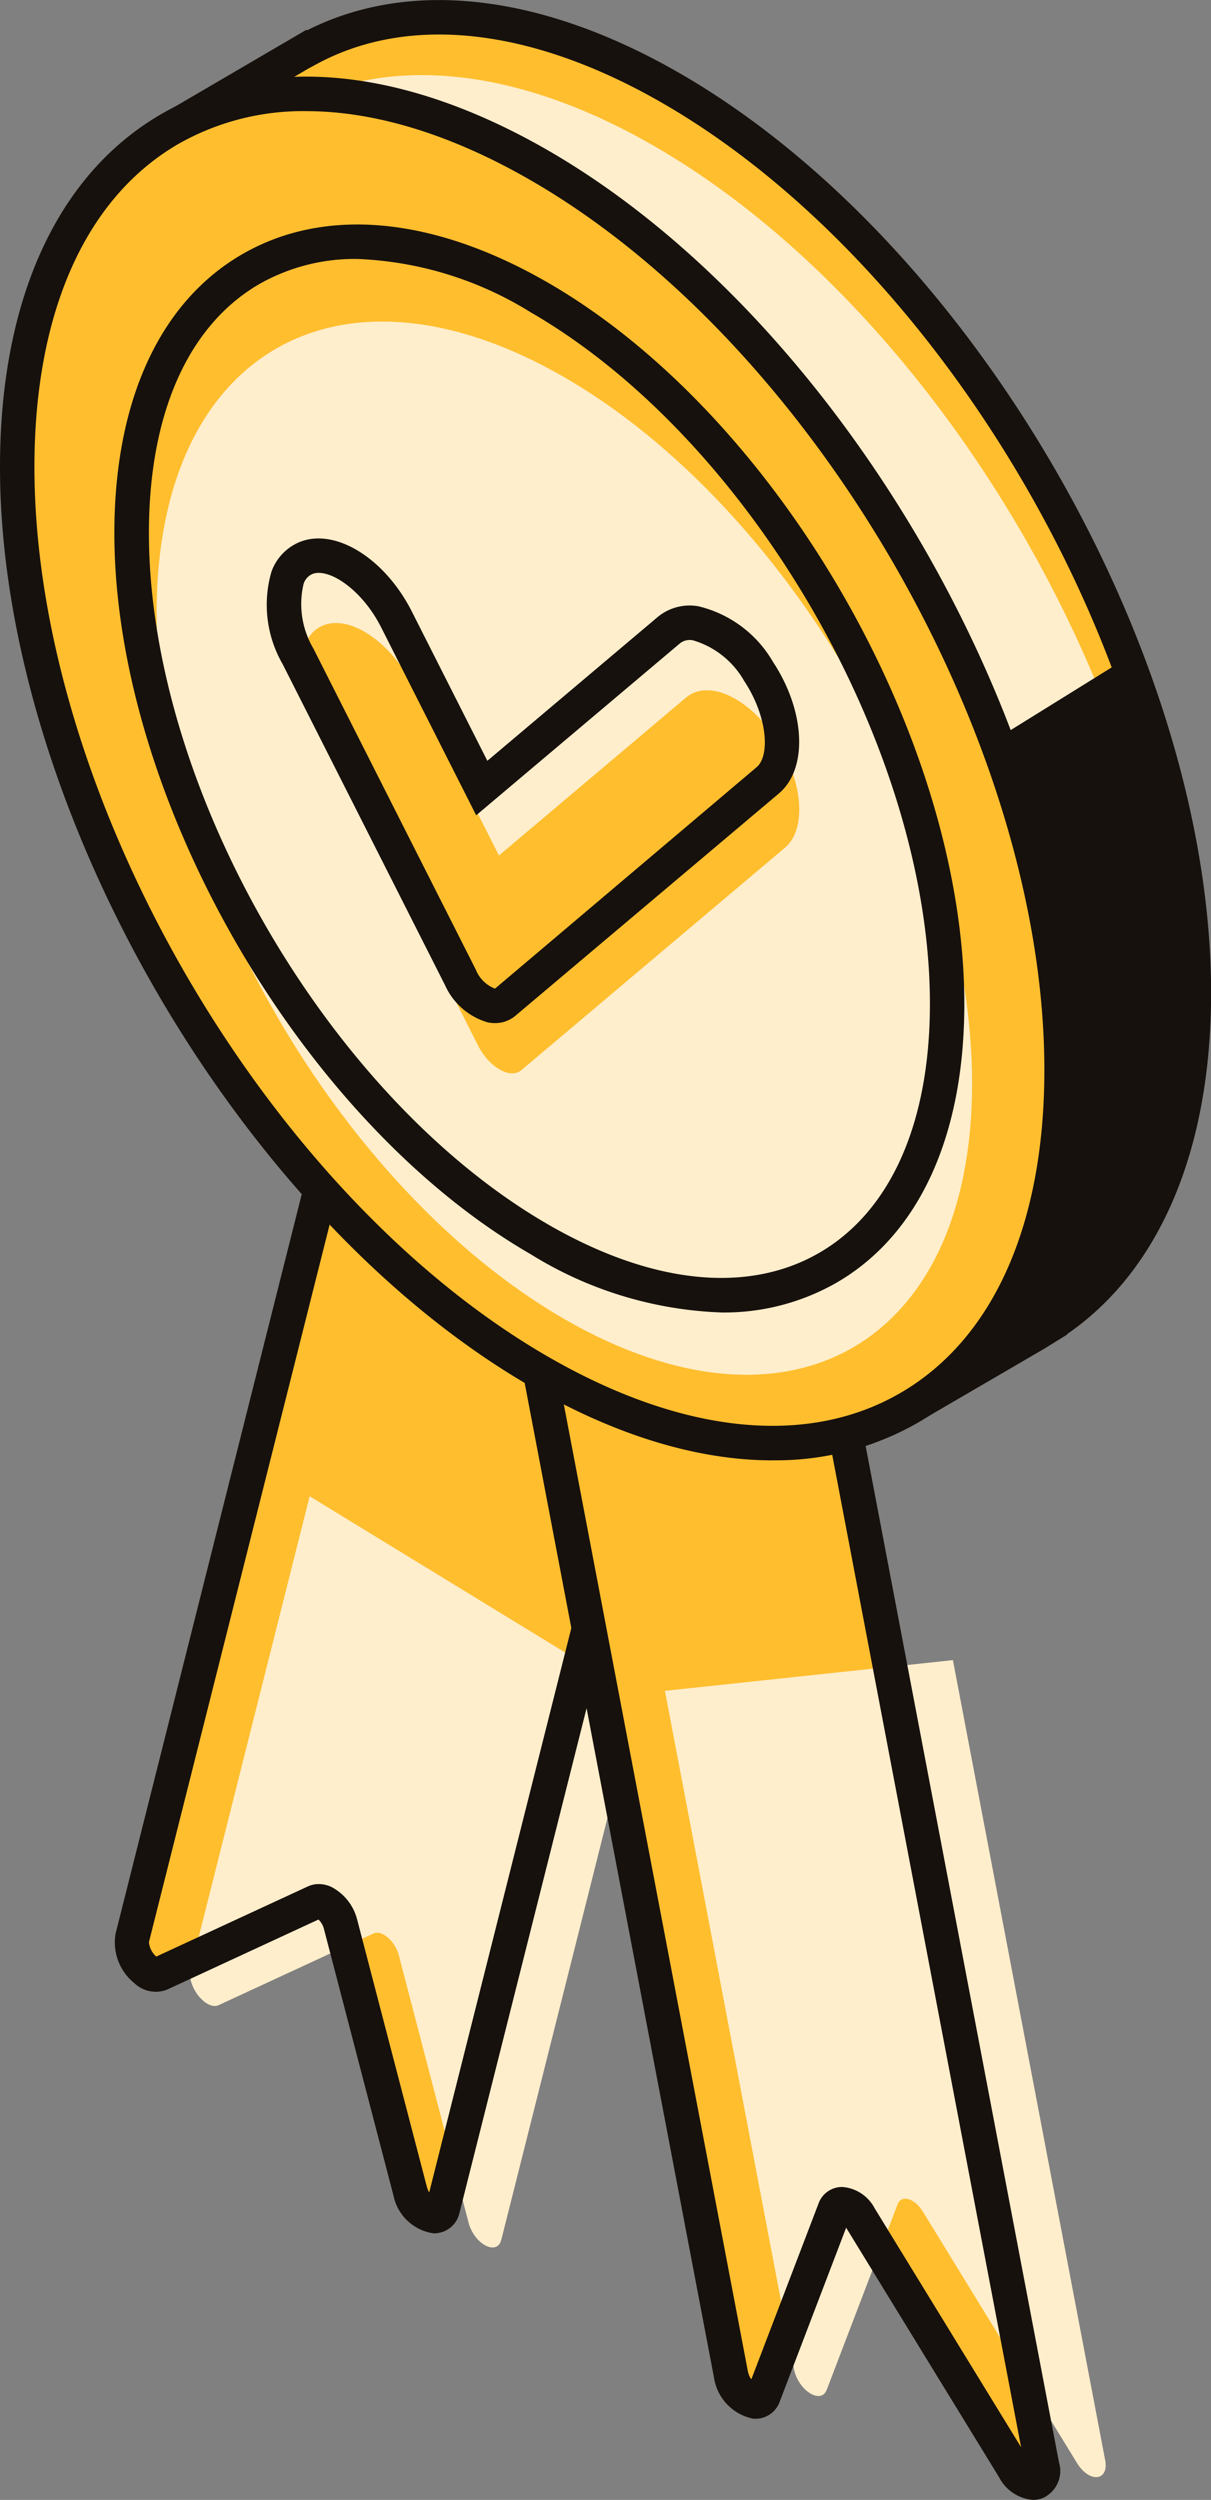
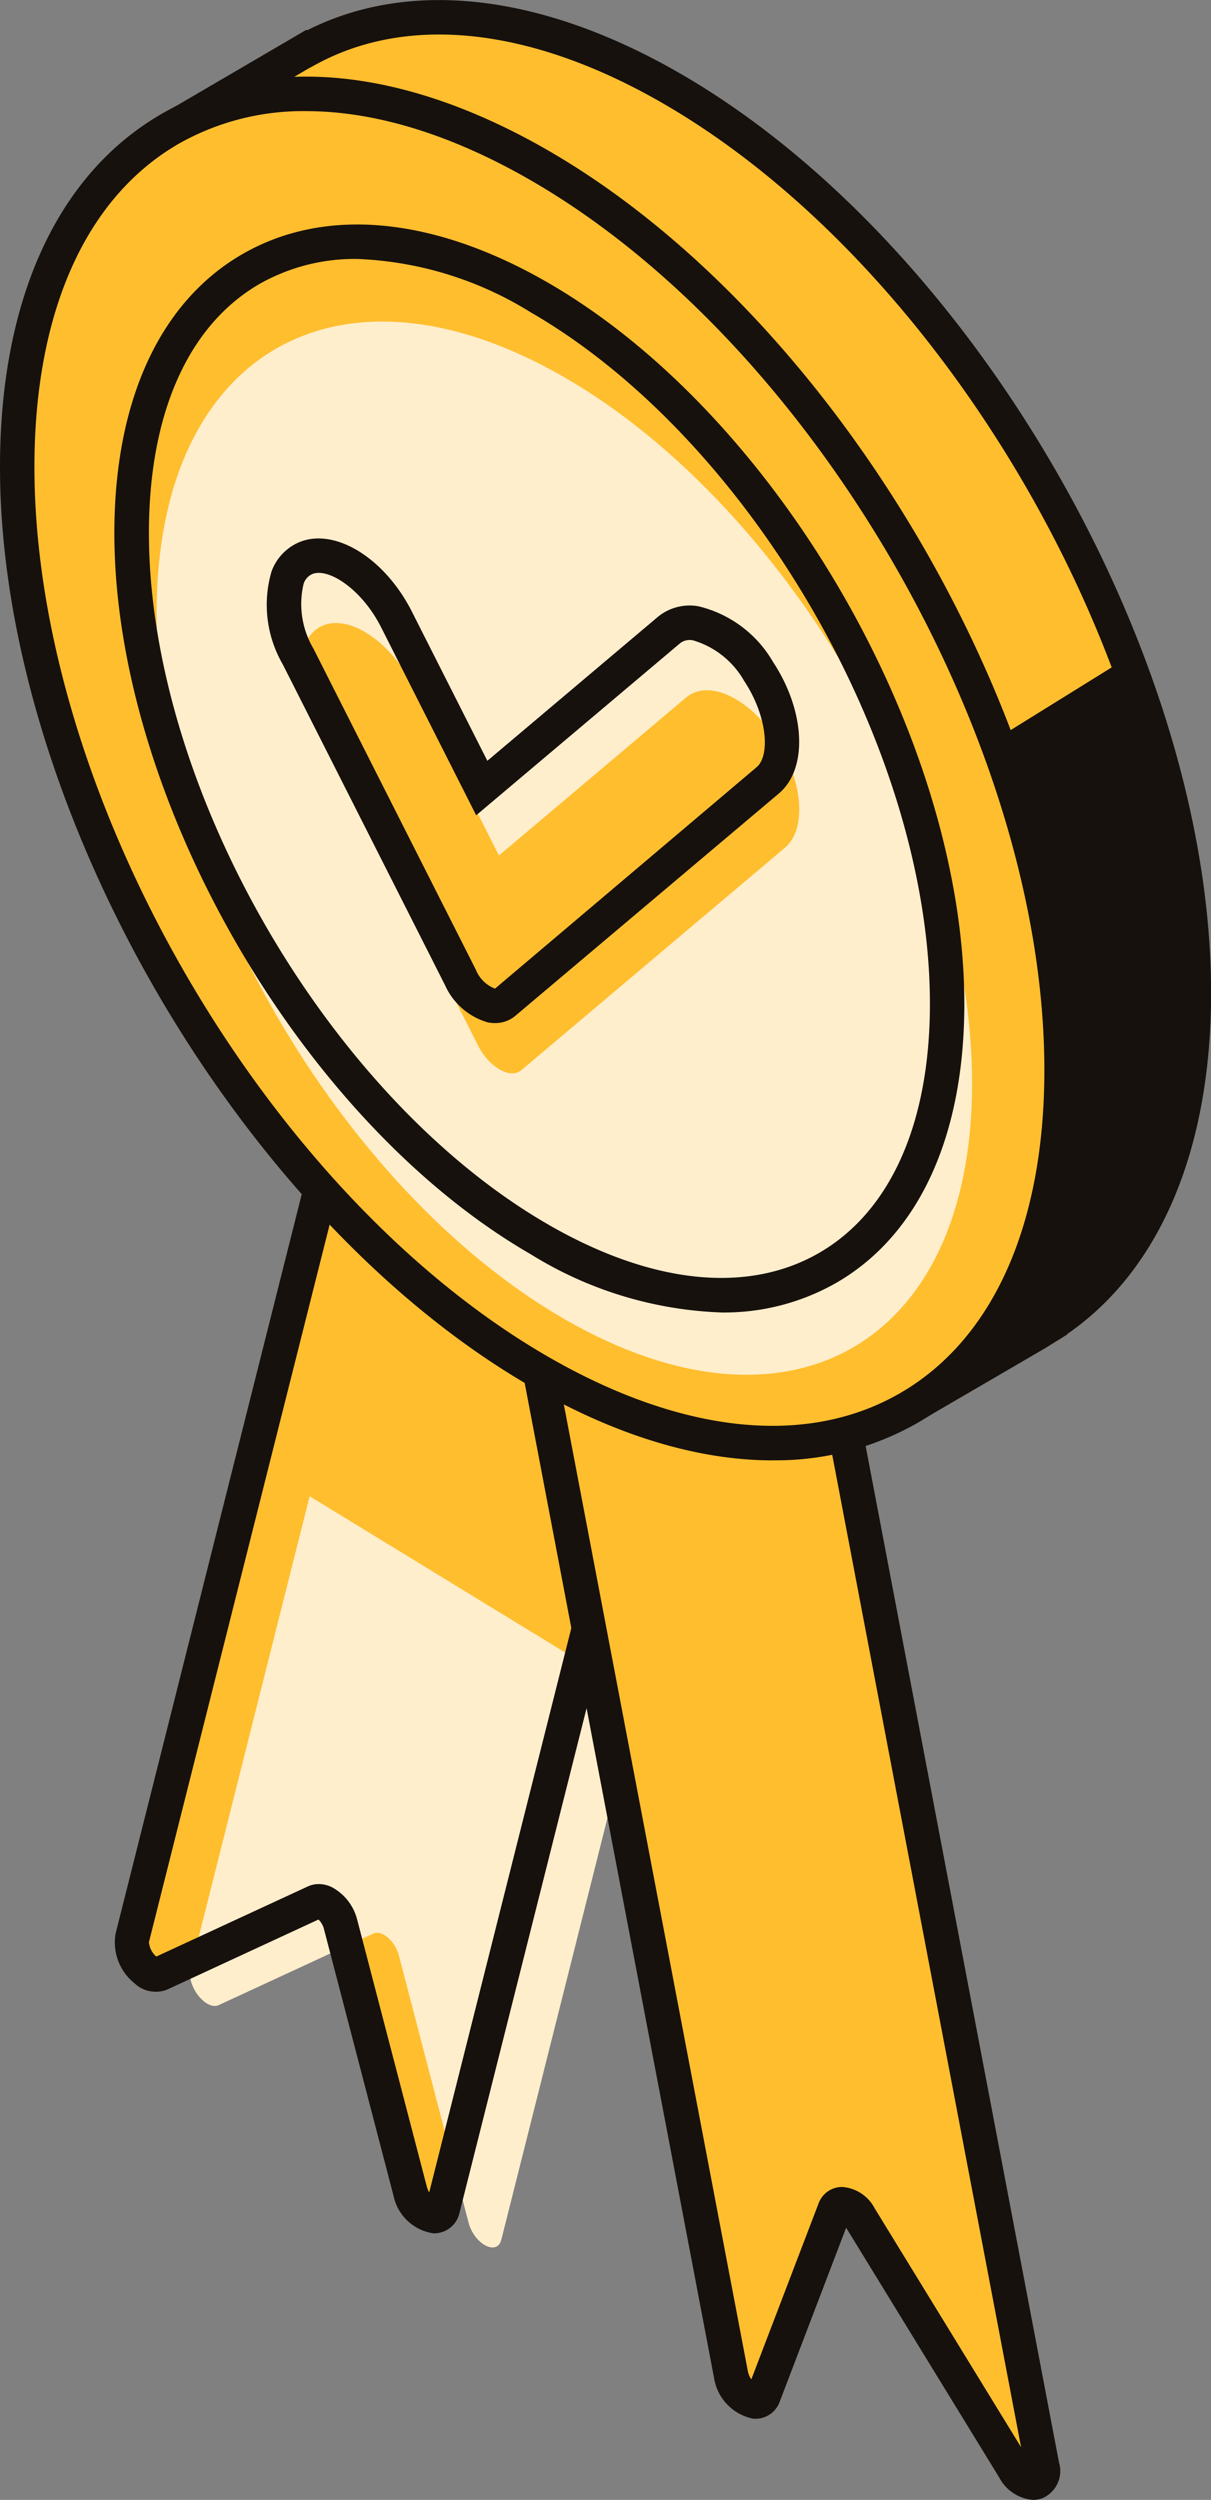
<svg xmlns="http://www.w3.org/2000/svg" width="73" height="150.667">
  <rect width="100%" height="100%" fill="#808080" stroke="none" />
  <defs>
    <clipPath id="a">
      <path fill="none" d="M0 0h73v150.667H0z" />
    </clipPath>
  </defs>
  <g clip-path="url(#a)">
    <path d="M71.963 59.848c0-20.073-14.093-44.483-31.477-54.519C31.98.417 24.276-.118 18.609 2.943l-.031-.011-.229.132-.247.143-7.393 4.328a.877.877 0 0 0-.042 1.489l4.411 2.912a33.833 33.833 0 0 0-1.079 8.675c0 20.075 14.093 44.485 31.477 54.521a35.394 35.394 0 0 0 6.81 3.055l1.652 5.709a1 1 0 0 0 1.462.586l7.114-4.147c.152-.086.3-.174.454-.264l.463-.269.022-.068c5.264-3.458 8.51-10.288 8.51-19.886" fill="#ffbe2e" />
-     <path d="M70.925 63.33c0-20.073-14.093-44.483-31.477-54.519-8.506-4.912-16.206-5.447-21.875-2.386l-.031-.011-.229.132c-.084.048-.165.1-.247.143l-7.4 4.328a.877.877 0 0 0-.042 1.489l4.418 2.912a33.846 33.846 0 0 0-1.079 8.675c-.002 20.079 36.089 56.867 38.285 57.579 0 0 19.677-8.742 19.677-18.34" fill="#fec" />
    <path d="M54.901 85.658a2.044 2.044 0 0 1-1.96-1.473L51.443 79a36.712 36.712 0 0 1-6.484-2.969c-17.644-10.184-32-35.045-32-55.418a35.369 35.369 0 0 1 .934-8.213l-3.8-2.509a1.915 1.915 0 0 1 .093-3.251l8.278-4.84.059.022c6.187-3.125 14.148-2.2 22.483 2.61 17.644 10.184 32 35.047 32 55.418 0 9.413-3.077 16.692-8.673 20.551l-.013.035-1.3.808-7.1 4.138a2.034 2.034 0 0 1-1.024.278M11.458 8.3l4.817 3.178-.189.722a32.948 32.948 0 0 0-1.043 8.413c0 19.712 13.889 43.765 30.96 53.621a34.519 34.519 0 0 0 6.603 2.966l.526.17 1.8 6.242 7.949-4.744c5.185-3.4 8.041-10.16 8.041-19.018 0-19.71-13.889-43.765-30.96-53.621-7.87-4.544-15.27-5.385-20.858-2.375l-.394.216h-.013Z" fill="#16110d" />
    <path d="m26.698 133.099 15.4-61.144-18.727-16.3-15.4 61.141c-.251 1 .934 2.509 1.694 2.158l9.341-4.321c.5-.231 1.3.463 1.522 1.326l4.2 16.1c.341 1.308 1.725 2.033 1.976 1.035" fill="#ffbe2e" />
    <path d="m24.044 117.851 4.2 16.1c.341 1.308 1.725 2.033 1.976 1.035l8.233-32.709-19.787-12.1-7.178 28.513c-.251 1 .934 2.506 1.694 2.156l9.338-4.321c.5-.231 1.3.463 1.524 1.326" fill="#fec" />
    <path d="M26.166 134.605a2.879 2.879 0 0 1-2.447-2.28l-4.2-16.1a1.2 1.2 0 0 0-.322-.537l-9.1 4.213a1.863 1.863 0 0 1-2-.381 3.149 3.149 0 0 1-1.131-2.977l15.81-62.785 20.483 17.831-15.556 61.761a1.572 1.572 0 0 1-1.526 1.251Zm-6.951-21.055a1.826 1.826 0 0 1 .78.183 3.077 3.077 0 0 1 1.537 1.965l4.2 16.1a1.5 1.5 0 0 0 .141.339L40.937 72.32 23.966 57.55l-14.988 59.5a1.3 1.3 0 0 0 .443.87l9.145-4.231a1.545 1.545 0 0 1 .645-.139" fill="#16110d" />
    <path d="m62.818 148.586-15-78.81-18.761-5.482 15.007 78.808c.247 1.286 1.628 2.167 1.976 1.258l4.268-11.178c.229-.6 1.029-.366 1.526.445l9.286 15.146c.753 1.229 1.943 1.1 1.7-.187" fill="#ffbe2e" />
-     <path d="m66.617 148.254-9.175-48.2-17.36 1.851 7.777 40.869c.247 1.286 1.628 2.167 1.976 1.258l4.273-11.182c.229-.6 1.029-.366 1.526.445l9.286 15.144c.753 1.231 1.943 1.1 1.7-.185" fill="#fec" />
    <path d="M62.268 150.666a2.524 2.524 0 0 1-2.035-1.352l-9.227-15.052-4 10.473a1.55 1.55 0 0 1-1.619 1.033 2.977 2.977 0 0 1-2.347-2.471L27.72 62.819l21 6.134 15.114 79.438a1.793 1.793 0 0 1-.98 2.167 1.647 1.647 0 0 1-.59.108m-11.489-18.86a2.4 2.4 0 0 1 1.945 1.277l8.832 14.408-14.638-76.9-16.52-4.827 14.688 77.147a1.285 1.285 0 0 0 .209.489l4.048-10.589a1.512 1.512 0 0 1 1.286-1c.051 0 .1-.007.15-.007" fill="#16110d" />
    <path d="M63.995 64.488c0 20.073-14.1 28.211-31.477 18.172S1.04 48.215 1.04 28.141 15.133-.067 32.517 9.969s31.478 34.446 31.478 54.519" fill="#ffbe2e" />
    <path d="M46.577 88.015c-4.5 0-9.457-1.493-14.58-4.453C14.353 73.377 0 48.514 0 28.143 0 18.047 3.46 10.491 9.739 6.866s14.549-2.848 23.3 2.2c17.644 10.186 32 35.047 32 55.42 0 10.1-3.458 17.65-9.739 21.276a17.188 17.188 0 0 1-8.715 2.249M18.463 6.698a15.209 15.209 0 0 0-7.687 1.965c-5.61 3.24-8.7 10.16-8.7 19.481 0 19.71 13.889 43.765 30.958 53.621 8.072 4.656 15.607 5.444 21.221 2.2s8.7-10.155 8.7-19.476c0-19.71-13.887-43.767-30.955-53.619-4.8-2.771-9.409-4.171-13.534-4.171" fill="#16110d" />
    <path d="M58.598 65.308c0 15.675-11 22.027-24.579 14.19S9.442 52.602 9.442 36.927s11-22.027 24.577-14.19 24.579 26.9 24.579 42.571" fill="#fec" />
    <path d="M43.494 79.101a23.319 23.319 0 0 1-11.5-3.508c-13.84-7.988-25.1-27.491-25.1-43.467 0-7.968 2.742-13.939 7.72-16.811s11.512-2.264 18.417 1.72c13.84 7.99 25.1 27.493 25.1 43.47 0 7.971-2.74 13.937-7.72 16.811a13.644 13.644 0 0 1-6.92 1.786M21.544 15.607a11.643 11.643 0 0 0-5.889 1.5c-4.308 2.487-6.678 7.821-6.678 15.014 0 15.316 10.792 34.01 24.057 41.672 6.231 3.6 12.034 4.207 16.342 1.718s6.68-7.819 6.68-15.012c0-15.316-10.794-34.01-24.059-41.672a21.342 21.342 0 0 0-10.453-3.22" fill="#16110d" />
    <path d="m28.797 62.973-9.79-19.346c-1.352-2.672-1.119-5.334.518-5.951 1.636-.614 4.061 1.053 5.411 3.724l5.141 10.16 11.274-9.515c1.339-1.13 3.762-.022 5.409 2.476s1.9 5.438.559 6.568l-15.882 13.4c-.681.575-1.958-.156-2.645-1.515" fill="#ffbe2e" />
    <path d="M29.841 61.662a2.213 2.213 0 0 1-.445-.046 4.063 4.063 0 0 1-2.568-2.238l-9.787-19.346a7.153 7.153 0 0 1-.677-5.577 3.032 3.032 0 0 1 1.762-1.813c2.154-.811 5.1 1.046 6.706 4.226l4.546 8.986 10.266-8.666a3.015 3.015 0 0 1 2.449-.65 7.1 7.1 0 0 1 4.5 3.348c1.958 2.967 2.119 6.451.361 7.933L31.07 61.218a1.884 1.884 0 0 1-1.229.443m-1.158-3.22a2.029 2.029 0 0 0 1.156 1.143l15.774-13.35c.811-.687.661-3.057-.758-5.2a5.249 5.249 0 0 0-3.061-2.436.936.936 0 0 0-.811.181L28.705 49.137l-5.731-11.33c-1.161-2.295-3.145-3.577-4.119-3.222a.95.95 0 0 0-.559.625 5.283 5.283 0 0 0 .6 3.885ZM60.24 44.427l7.53-4.674 3.152 9.087 1.04 13.979-1.04 8.349-8.733 9.736-3.5 1.429 2.868-5.2 2.337-8.561V57.545l-3.654-11.23Z" fill="#16110d" />
  </g>
</svg>